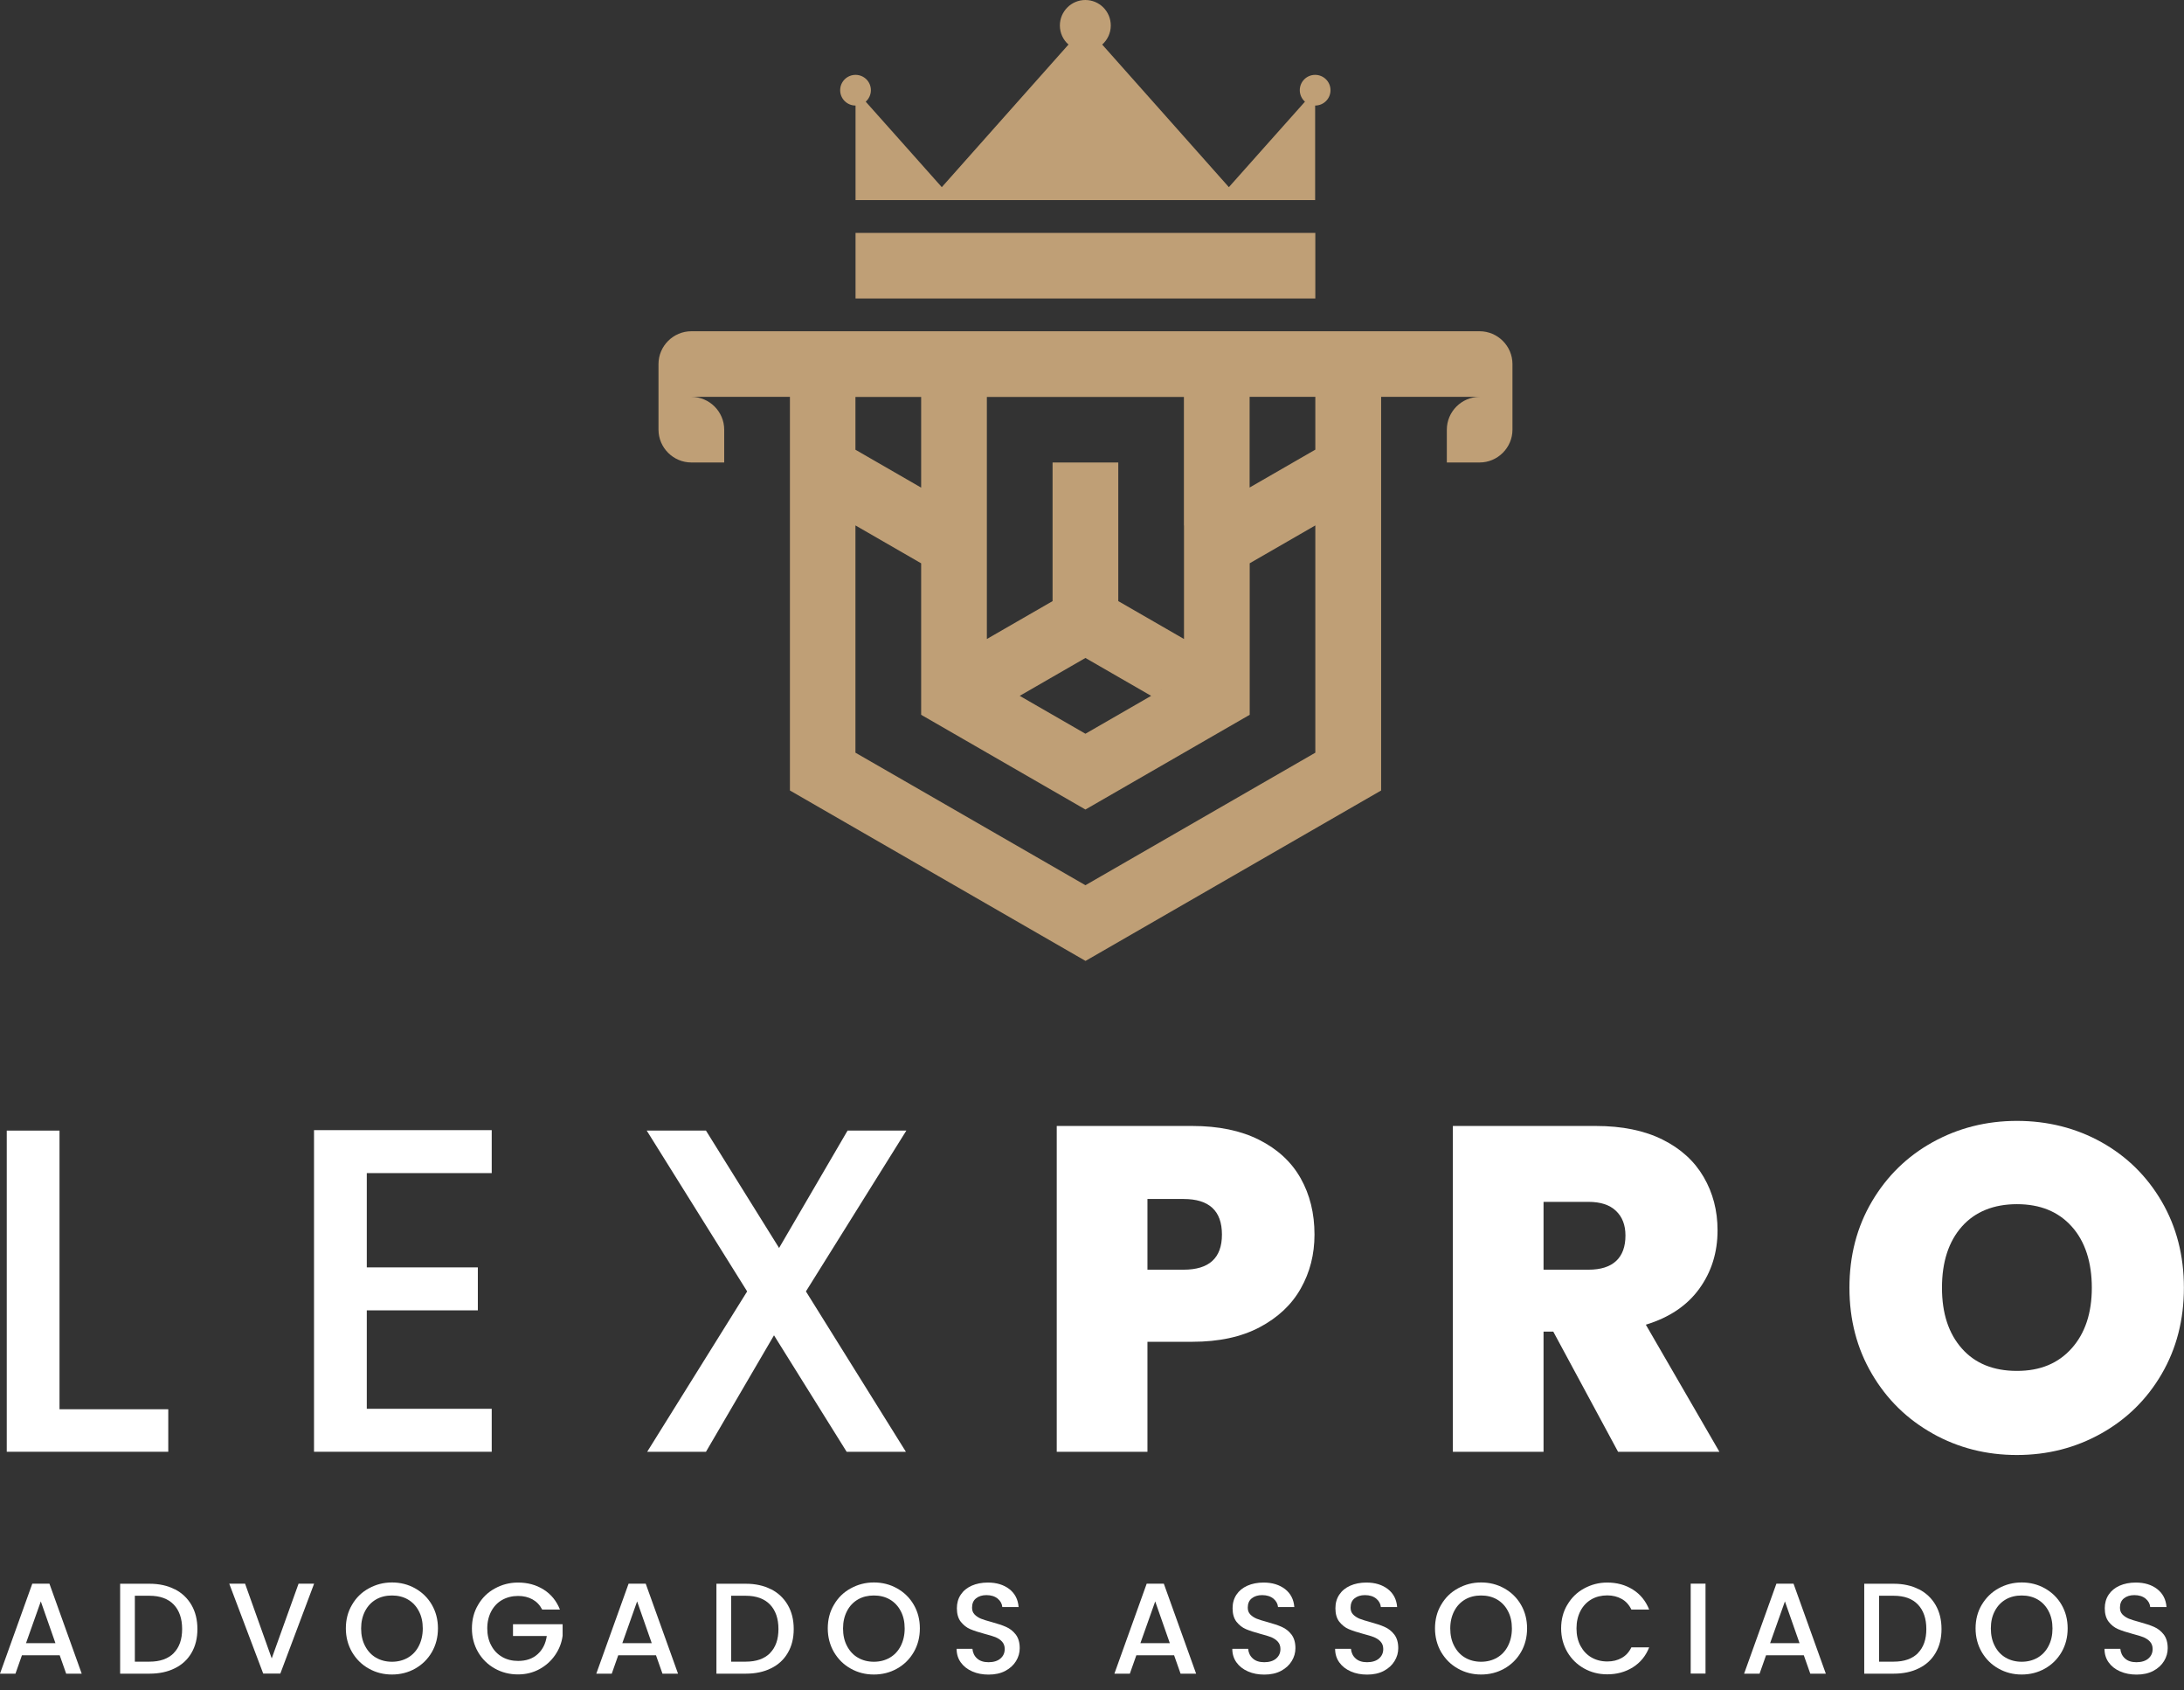
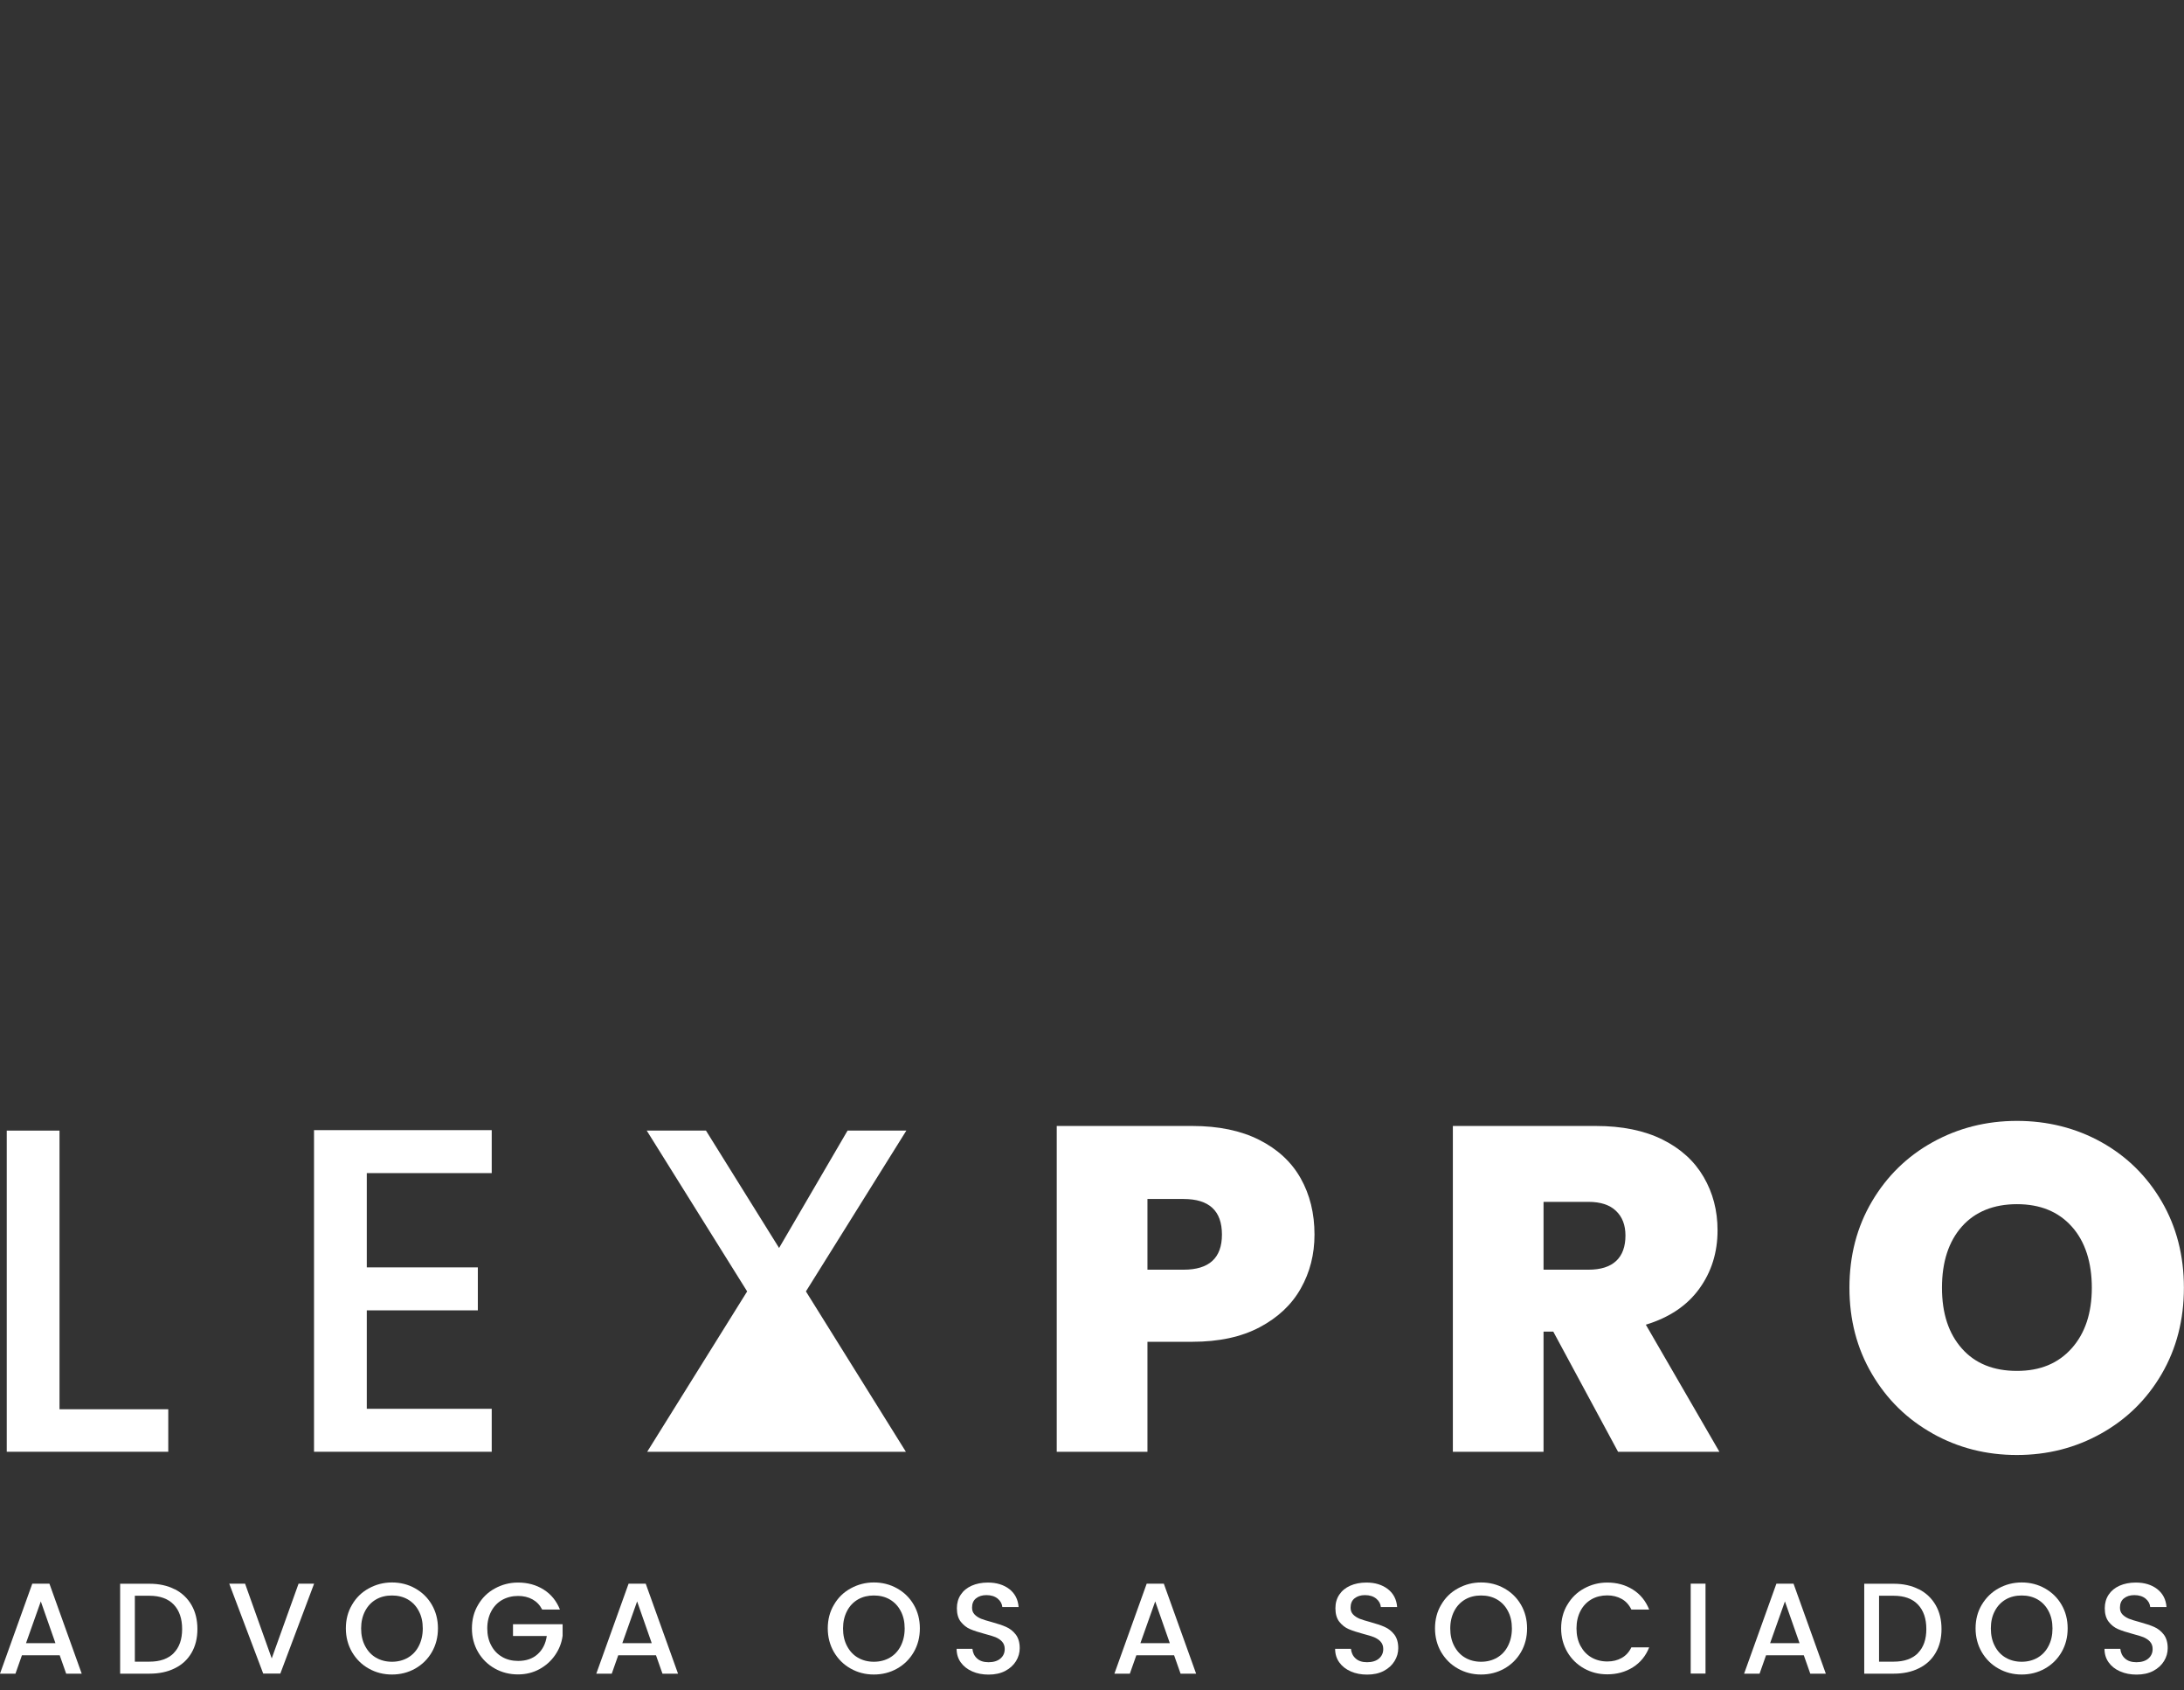
<svg xmlns="http://www.w3.org/2000/svg" width="137" height="106" viewBox="0 0 137 106" fill="none">
  <rect x="0" y="0" width="137" height="106" fill="#333333" stroke="none" />
  <path d="M3.733 88.377H10.555V91.043H0.424V70.902H3.733V88.377Z" fill="white" />
  <path d="M23.008 73.568V79.48H29.974V82.175H23.008V88.348H30.845V91.043H19.698V70.873H30.845V73.568H23.008Z" fill="white" />
-   <path d="M50.555 80.987L56.825 91.043H53.109L48.552 83.74L44.285 91.043H40.598L46.868 80.987L40.569 70.902H44.285L48.871 78.263L53.167 70.902H56.854L50.555 80.987Z" fill="white" />
+   <path d="M50.555 80.987L56.825 91.043H53.109L44.285 91.043H40.598L46.868 80.987L40.569 70.902H44.285L48.871 78.263L53.167 70.902H56.854L50.555 80.987Z" fill="white" />
  <path d="M81.597 80.802C81.028 81.816 80.163 82.627 79.014 83.236C77.864 83.844 76.454 84.146 74.793 84.146H71.978V91.043H66.288V70.612H74.793C76.436 70.612 77.835 70.902 78.985 71.482C80.134 72.061 81.005 72.861 81.586 73.887C82.166 74.913 82.457 76.09 82.457 77.423C82.457 78.657 82.172 79.787 81.597 80.802ZM76.651 77.423C76.651 75.933 75.85 75.191 74.242 75.191H71.978V79.625H74.242C75.85 79.625 76.651 78.889 76.651 77.423Z" fill="white" />
  <path d="M101.499 91.043L97.435 83.508H96.825V91.043H91.136V70.612H100.106C101.749 70.612 103.142 70.896 104.286 71.464C105.429 72.032 106.288 72.815 106.869 73.812C107.45 74.809 107.74 75.921 107.74 77.156C107.74 78.547 107.357 79.77 106.59 80.825C105.824 81.88 104.709 82.627 103.241 83.074L107.856 91.043H101.499ZM96.825 79.625H99.641C100.413 79.625 100.994 79.44 101.383 79.074C101.772 78.709 101.963 78.176 101.963 77.481C101.963 76.826 101.766 76.31 101.365 75.933C100.971 75.556 100.396 75.371 99.641 75.371H96.825V79.631V79.625Z" fill="white" />
  <path d="M121.238 89.901C119.63 89.003 118.358 87.757 117.424 86.163C116.483 84.569 116.013 82.766 116.013 80.755C116.013 78.744 116.483 76.941 117.424 75.347C118.364 73.754 119.636 72.513 121.238 71.626C122.84 70.74 124.605 70.293 126.521 70.293C128.437 70.293 130.225 70.74 131.816 71.626C133.406 72.513 134.672 73.754 135.601 75.347C136.53 76.941 136.994 78.744 136.994 80.755C136.994 82.766 136.53 84.569 135.601 86.163C134.672 87.757 133.406 89.003 131.798 89.901C130.19 90.8 128.431 91.246 126.515 91.246C124.599 91.246 122.84 90.8 121.232 89.901H121.238ZM129.958 84.552C130.8 83.607 131.218 82.338 131.218 80.755C131.218 79.173 130.8 77.851 129.958 76.918C129.116 75.979 127.972 75.516 126.521 75.516C125.07 75.516 123.897 75.985 123.067 76.918C122.236 77.857 121.818 79.138 121.818 80.755C121.818 82.372 122.236 83.63 123.067 84.569C123.897 85.508 125.052 85.972 126.521 85.972C127.99 85.972 129.116 85.496 129.958 84.552Z" fill="white" />
  <path d="M3.739 103.806H1.376L0.97 104.959H0L2.026 99.314H3.1L5.126 104.959H4.151L3.745 103.806H3.739ZM3.478 103.047L2.56 100.427L1.631 103.047H3.478Z" fill="white" />
  <path d="M10.961 99.662C11.414 99.894 11.762 100.224 12.012 100.653C12.261 101.082 12.383 101.586 12.383 102.16C12.383 102.734 12.261 103.232 12.012 103.655C11.768 104.078 11.414 104.403 10.961 104.623C10.508 104.849 9.98 104.959 9.382 104.959H7.536V99.32H9.382C9.986 99.32 10.508 99.436 10.961 99.668V99.662ZM10.897 103.667C11.251 103.307 11.425 102.809 11.425 102.16C11.425 101.511 11.251 100.995 10.897 100.624C10.543 100.259 10.038 100.073 9.376 100.073H8.459V104.206H9.376C10.038 104.206 10.543 104.026 10.897 103.673V103.667Z" fill="white" />
  <path d="M19.704 99.314L17.585 104.953H16.511L14.38 99.314H15.373L17.045 104.003L18.729 99.314H19.704Z" fill="white" />
  <path d="M23.135 104.641C22.694 104.397 22.346 104.049 22.084 103.609C21.829 103.168 21.695 102.67 21.695 102.119C21.695 101.569 21.823 101.07 22.084 100.636C22.34 100.195 22.688 99.853 23.135 99.61C23.582 99.366 24.058 99.239 24.587 99.239C25.115 99.239 25.603 99.361 26.044 99.61C26.485 99.859 26.833 100.195 27.089 100.636C27.344 101.076 27.472 101.569 27.472 102.119C27.472 102.67 27.344 103.168 27.089 103.609C26.833 104.049 26.485 104.391 26.044 104.641C25.603 104.89 25.115 105.012 24.587 105.012C24.058 105.012 23.576 104.89 23.135 104.641ZM25.585 103.957C25.875 103.789 26.108 103.545 26.27 103.226C26.433 102.908 26.52 102.542 26.52 102.125C26.52 101.708 26.439 101.343 26.27 101.03C26.108 100.717 25.875 100.473 25.585 100.305C25.295 100.137 24.958 100.056 24.587 100.056C24.215 100.056 23.878 100.137 23.588 100.305C23.298 100.473 23.066 100.717 22.903 101.03C22.74 101.343 22.653 101.708 22.653 102.125C22.653 102.542 22.735 102.908 22.903 103.226C23.071 103.545 23.298 103.789 23.588 103.957C23.878 104.125 24.215 104.212 24.587 104.212C24.958 104.212 25.295 104.125 25.585 103.957Z" fill="white" />
  <path d="M34.009 100.937C33.864 100.653 33.661 100.444 33.4 100.299C33.138 100.155 32.836 100.085 32.5 100.085C32.128 100.085 31.791 100.172 31.501 100.334C31.211 100.497 30.979 100.74 30.816 101.047C30.654 101.354 30.566 101.714 30.566 102.119C30.566 102.525 30.648 102.885 30.816 103.192C30.979 103.505 31.211 103.742 31.501 103.91C31.791 104.078 32.128 104.16 32.5 104.16C33.005 104.16 33.411 104.021 33.725 103.737C34.038 103.453 34.23 103.076 34.299 102.595H32.18V101.859H35.292V102.583C35.234 103.024 35.077 103.424 34.822 103.794C34.566 104.165 34.241 104.455 33.841 104.675C33.434 104.896 32.987 105.006 32.494 105.006C31.965 105.006 31.478 104.884 31.037 104.635C30.595 104.386 30.247 104.044 29.992 103.609C29.736 103.169 29.603 102.676 29.603 102.125C29.603 101.575 29.73 101.076 29.992 100.641C30.247 100.201 30.595 99.859 31.042 99.616C31.489 99.372 31.965 99.245 32.494 99.245C33.098 99.245 33.632 99.389 34.102 99.685C34.572 99.981 34.909 100.398 35.124 100.937H34.009Z" fill="white" />
  <path d="M41.144 103.806H38.781L38.375 104.959H37.405L39.431 99.314H40.505L42.532 104.959H41.556L41.15 103.806H41.144ZM40.883 103.047L39.966 100.427L39.037 103.047H40.883Z" fill="white" />
-   <path d="M48.366 99.662C48.819 99.894 49.167 100.224 49.417 100.653C49.667 101.082 49.789 101.586 49.789 102.16C49.789 102.734 49.667 103.232 49.417 103.655C49.173 104.078 48.819 104.403 48.366 104.623C47.913 104.849 47.385 104.959 46.787 104.959H44.941V99.32H46.787C47.391 99.32 47.913 99.436 48.366 99.668V99.662ZM48.302 103.667C48.657 103.307 48.831 102.809 48.831 102.16C48.831 101.511 48.657 100.995 48.302 100.624C47.948 100.259 47.443 100.073 46.781 100.073H45.864V104.206H46.781C47.443 104.206 47.948 104.026 48.302 103.673V103.667Z" fill="white" />
  <path d="M53.365 104.641C52.924 104.397 52.575 104.049 52.314 103.609C52.059 103.168 51.925 102.67 51.925 102.119C51.925 101.569 52.053 101.07 52.314 100.636C52.569 100.195 52.918 99.853 53.365 99.61C53.812 99.366 54.288 99.239 54.816 99.239C55.344 99.239 55.832 99.361 56.273 99.61C56.715 99.859 57.063 100.195 57.318 100.636C57.574 101.076 57.702 101.569 57.702 102.119C57.702 102.67 57.574 103.168 57.318 103.609C57.063 104.049 56.715 104.391 56.273 104.641C55.832 104.89 55.344 105.012 54.816 105.012C54.288 105.012 53.806 104.89 53.365 104.641ZM55.815 103.957C56.105 103.789 56.337 103.545 56.5 103.226C56.662 102.908 56.749 102.542 56.749 102.125C56.749 101.708 56.668 101.343 56.5 101.03C56.337 100.717 56.105 100.473 55.815 100.305C55.525 100.137 55.188 100.056 54.816 100.056C54.445 100.056 54.108 100.137 53.818 100.305C53.527 100.473 53.295 100.717 53.133 101.03C52.97 101.343 52.883 101.708 52.883 102.125C52.883 102.542 52.964 102.908 53.133 103.226C53.301 103.545 53.527 103.789 53.818 103.957C54.108 104.125 54.445 104.212 54.816 104.212C55.188 104.212 55.525 104.125 55.815 103.957Z" fill="white" />
  <path d="M60.982 104.815C60.68 104.681 60.442 104.496 60.268 104.252C60.094 104.009 60.007 103.725 60.007 103.4H60.999C61.022 103.644 61.115 103.847 61.289 104.003C61.458 104.16 61.702 104.241 62.009 104.241C62.317 104.241 62.578 104.165 62.758 104.009C62.938 103.852 63.025 103.655 63.025 103.412C63.025 103.221 62.967 103.07 62.857 102.948C62.747 102.827 62.607 102.74 62.445 102.67C62.282 102.606 62.05 102.537 61.76 102.461C61.394 102.363 61.092 102.264 60.86 102.166C60.628 102.067 60.436 101.911 60.268 101.702C60.105 101.493 60.024 101.209 60.024 100.856C60.024 100.531 60.105 100.247 60.268 100.004C60.43 99.76 60.657 99.575 60.953 99.442C61.243 99.314 61.586 99.245 61.969 99.245C62.514 99.245 62.962 99.384 63.316 99.656C63.664 99.928 63.861 100.305 63.896 100.781H62.874C62.857 100.578 62.758 100.398 62.584 100.253C62.404 100.108 62.172 100.033 61.876 100.033C61.609 100.033 61.394 100.102 61.226 100.236C61.057 100.369 60.976 100.566 60.976 100.821C60.976 100.995 61.028 101.134 61.133 101.244C61.237 101.354 61.371 101.441 61.533 101.511C61.696 101.575 61.916 101.644 62.201 101.72C62.572 101.824 62.88 101.922 63.112 102.027C63.35 102.131 63.548 102.288 63.716 102.502C63.879 102.716 63.966 103 63.966 103.36C63.966 103.644 63.89 103.916 63.734 104.171C63.577 104.426 63.356 104.629 63.06 104.786C62.764 104.942 62.416 105.017 62.015 105.017C61.638 105.017 61.295 104.954 60.993 104.82L60.982 104.815Z" fill="white" />
  <path d="M73.644 103.806H71.281L70.874 104.959H69.905L71.931 99.314H73.005L75.031 104.959H74.056L73.65 103.806H73.644ZM73.382 103.047L72.465 100.427L71.536 103.047H73.382Z" fill="white" />
-   <path d="M78.277 104.815C77.975 104.681 77.737 104.496 77.562 104.252C77.388 104.009 77.301 103.725 77.301 103.4H78.294C78.317 103.644 78.41 103.847 78.584 104.003C78.753 104.16 78.996 104.241 79.304 104.241C79.612 104.241 79.873 104.165 80.053 104.009C80.233 103.852 80.32 103.655 80.32 103.412C80.32 103.221 80.262 103.07 80.152 102.948C80.041 102.827 79.902 102.74 79.74 102.67C79.577 102.606 79.345 102.537 79.055 102.461C78.689 102.363 78.387 102.264 78.155 102.166C77.922 102.067 77.731 101.911 77.562 101.702C77.4 101.493 77.319 101.209 77.319 100.856C77.319 100.531 77.4 100.247 77.562 100.004C77.725 99.76 77.951 99.575 78.248 99.442C78.538 99.314 78.88 99.245 79.264 99.245C79.809 99.245 80.256 99.384 80.611 99.656C80.959 99.928 81.156 100.305 81.191 100.781H80.169C80.152 100.578 80.053 100.398 79.879 100.253C79.699 100.108 79.467 100.033 79.171 100.033C78.904 100.033 78.689 100.102 78.52 100.236C78.352 100.369 78.271 100.566 78.271 100.821C78.271 100.995 78.323 101.134 78.428 101.244C78.532 101.354 78.666 101.441 78.828 101.511C78.991 101.575 79.211 101.644 79.496 101.72C79.867 101.824 80.175 101.922 80.407 102.027C80.645 102.131 80.843 102.288 81.011 102.502C81.174 102.716 81.261 103 81.261 103.36C81.261 103.644 81.185 103.916 81.028 104.171C80.872 104.426 80.651 104.629 80.355 104.786C80.059 104.942 79.711 105.017 79.31 105.017C78.933 105.017 78.59 104.954 78.288 104.82L78.277 104.815Z" fill="white" />
  <path d="M84.727 104.815C84.425 104.681 84.187 104.496 84.013 104.252C83.838 104.009 83.751 103.725 83.751 103.4H84.744C84.767 103.644 84.86 103.847 85.034 104.003C85.203 104.16 85.447 104.241 85.754 104.241C86.062 104.241 86.323 104.165 86.503 104.009C86.683 103.852 86.77 103.655 86.77 103.412C86.77 103.221 86.712 103.07 86.602 102.948C86.492 102.827 86.352 102.74 86.19 102.67C86.027 102.606 85.795 102.537 85.504 102.461C85.139 102.363 84.837 102.264 84.605 102.166C84.372 102.067 84.181 101.911 84.013 101.702C83.85 101.493 83.769 101.209 83.769 100.856C83.769 100.531 83.85 100.247 84.013 100.004C84.175 99.76 84.401 99.575 84.698 99.442C84.988 99.314 85.33 99.245 85.713 99.245C86.259 99.245 86.706 99.384 87.06 99.656C87.409 99.928 87.606 100.305 87.641 100.781H86.619C86.602 100.578 86.503 100.398 86.329 100.253C86.149 100.108 85.917 100.033 85.621 100.033C85.354 100.033 85.139 100.102 84.97 100.236C84.802 100.369 84.721 100.566 84.721 100.821C84.721 100.995 84.773 101.134 84.877 101.244C84.982 101.354 85.116 101.441 85.278 101.511C85.441 101.575 85.661 101.644 85.946 101.72C86.317 101.824 86.625 101.922 86.857 102.027C87.095 102.131 87.293 102.288 87.461 102.502C87.624 102.716 87.711 103 87.711 103.36C87.711 103.644 87.635 103.916 87.478 104.171C87.322 104.426 87.101 104.629 86.805 104.786C86.509 104.942 86.161 105.017 85.76 105.017C85.383 105.017 85.04 104.954 84.738 104.82L84.727 104.815Z" fill="white" />
  <path d="M91.455 104.641C91.014 104.397 90.666 104.049 90.404 103.609C90.149 103.168 90.016 102.67 90.016 102.119C90.016 101.569 90.143 101.07 90.404 100.636C90.66 100.195 91.008 99.853 91.455 99.61C91.902 99.366 92.378 99.239 92.907 99.239C93.435 99.239 93.923 99.361 94.364 99.61C94.805 99.859 95.153 100.195 95.409 100.636C95.664 101.076 95.792 101.569 95.792 102.119C95.792 102.67 95.664 103.168 95.409 103.609C95.153 104.049 94.805 104.391 94.364 104.641C93.923 104.89 93.435 105.012 92.907 105.012C92.378 105.012 91.897 104.89 91.455 104.641ZM93.905 103.957C94.195 103.789 94.428 103.545 94.59 103.226C94.753 102.908 94.84 102.542 94.84 102.125C94.84 101.708 94.759 101.343 94.59 101.03C94.428 100.717 94.195 100.473 93.905 100.305C93.615 100.137 93.278 100.056 92.907 100.056C92.535 100.056 92.198 100.137 91.908 100.305C91.618 100.473 91.386 100.717 91.223 101.03C91.061 101.343 90.973 101.708 90.973 102.125C90.973 102.542 91.055 102.908 91.223 103.226C91.391 103.545 91.618 103.789 91.908 103.957C92.198 104.125 92.535 104.212 92.907 104.212C93.278 104.212 93.615 104.125 93.905 103.957Z" fill="white" />
  <path d="M98.317 100.641C98.573 100.201 98.921 99.859 99.368 99.616C99.815 99.372 100.291 99.245 100.82 99.245C101.423 99.245 101.958 99.389 102.428 99.685C102.898 99.981 103.235 100.398 103.45 100.937H102.335C102.19 100.641 101.987 100.415 101.725 100.271C101.464 100.126 101.162 100.05 100.825 100.05C100.454 100.05 100.117 100.131 99.827 100.299C99.537 100.468 99.304 100.711 99.142 101.024C98.979 101.337 98.892 101.702 98.892 102.119C98.892 102.537 98.974 102.902 99.142 103.215C99.31 103.528 99.537 103.771 99.827 103.939C100.117 104.107 100.454 104.194 100.825 104.194C101.168 104.194 101.47 104.119 101.725 103.974C101.987 103.829 102.19 103.609 102.335 103.308H103.45C103.241 103.847 102.898 104.264 102.428 104.56C101.958 104.855 101.423 105 100.82 105C100.291 105 99.804 104.878 99.362 104.629C98.921 104.38 98.573 104.038 98.317 103.603C98.062 103.163 97.928 102.67 97.928 102.119C97.928 101.569 98.056 101.07 98.317 100.636V100.641Z" fill="white" />
  <path d="M106.985 99.314V104.953H106.056V99.314H106.985Z" fill="white" />
  <path d="M113.145 103.806H110.782L110.376 104.959H109.406L111.432 99.314H112.506L114.532 104.959H113.557L113.151 103.806H113.145ZM112.884 103.047L111.966 100.427L111.037 103.047H112.884Z" fill="white" />
  <path d="M120.367 99.662C120.82 99.894 121.168 100.224 121.418 100.653C121.667 101.082 121.789 101.586 121.789 102.16C121.789 102.734 121.667 103.232 121.418 103.655C121.174 104.078 120.82 104.403 120.367 104.623C119.914 104.849 119.386 104.959 118.788 104.959H116.942V99.32H118.788C119.392 99.32 119.914 99.436 120.367 99.668V99.662ZM120.309 103.667C120.663 103.307 120.837 102.809 120.837 102.16C120.837 101.511 120.663 100.995 120.309 100.624C119.955 100.253 119.45 100.073 118.788 100.073H117.871V104.206H118.788C119.45 104.206 119.955 104.026 120.309 103.673V103.667Z" fill="white" />
  <path d="M125.366 104.641C124.924 104.397 124.576 104.049 124.315 103.609C124.059 103.168 123.926 102.67 123.926 102.119C123.926 101.569 124.054 101.07 124.315 100.636C124.576 100.201 124.924 99.853 125.366 99.61C125.807 99.366 126.289 99.239 126.817 99.239C127.345 99.239 127.833 99.361 128.274 99.61C128.715 99.859 129.064 100.195 129.319 100.636C129.575 101.076 129.702 101.569 129.702 102.119C129.702 102.67 129.575 103.168 129.319 103.609C129.064 104.049 128.715 104.391 128.274 104.641C127.833 104.89 127.345 105.012 126.817 105.012C126.289 105.012 125.807 104.89 125.366 104.641ZM127.816 103.957C128.106 103.789 128.338 103.545 128.501 103.226C128.669 102.908 128.75 102.542 128.75 102.125C128.75 101.708 128.669 101.343 128.501 101.03C128.338 100.717 128.106 100.473 127.816 100.305C127.525 100.137 127.189 100.056 126.817 100.056C126.445 100.056 126.109 100.137 125.818 100.305C125.528 100.473 125.296 100.717 125.133 101.03C124.965 101.343 124.884 101.708 124.884 102.125C124.884 102.542 124.965 102.908 125.133 103.226C125.296 103.545 125.528 103.789 125.818 103.957C126.109 104.125 126.445 104.212 126.817 104.212C127.189 104.212 127.525 104.125 127.816 103.957Z" fill="white" />
  <path d="M132.988 104.815C132.686 104.681 132.448 104.496 132.274 104.252C132.1 104.009 132.013 103.725 132.013 103.4H133.006C133.029 103.644 133.122 103.847 133.296 104.003C133.464 104.16 133.708 104.241 134.016 104.241C134.324 104.241 134.585 104.165 134.765 104.009C134.945 103.852 135.032 103.655 135.032 103.412C135.032 103.221 134.974 103.07 134.864 102.948C134.753 102.827 134.614 102.74 134.451 102.67C134.283 102.606 134.057 102.537 133.766 102.461C133.401 102.363 133.099 102.264 132.866 102.166C132.634 102.067 132.437 101.911 132.274 101.702C132.112 101.493 132.03 101.209 132.03 100.856C132.03 100.531 132.112 100.247 132.274 100.004C132.437 99.76 132.663 99.575 132.959 99.442C133.25 99.314 133.592 99.245 133.975 99.245C134.521 99.245 134.974 99.384 135.322 99.656C135.671 99.928 135.868 100.305 135.903 100.781H134.881C134.864 100.578 134.765 100.398 134.591 100.253C134.411 100.108 134.178 100.033 133.882 100.033C133.615 100.033 133.401 100.102 133.232 100.236C133.064 100.369 132.983 100.566 132.983 100.821C132.983 100.995 133.035 101.134 133.139 101.244C133.244 101.354 133.377 101.441 133.54 101.511C133.702 101.575 133.923 101.644 134.208 101.72C134.579 101.824 134.887 101.922 135.125 102.027C135.363 102.131 135.56 102.288 135.729 102.502C135.891 102.716 135.978 103 135.978 103.36C135.978 103.644 135.903 103.916 135.746 104.171C135.589 104.426 135.369 104.629 135.073 104.786C134.776 104.942 134.428 105.017 134.028 105.017C133.65 105.017 133.308 104.954 133.006 104.82L132.988 104.815Z" fill="white" />
-   <path fill-rule="evenodd" clip-rule="evenodd" d="M74.265 18.721H82.509V14.606H53.667V18.721H74.271H74.265ZM78.387 24.894V30.574L82.509 28.198V24.888H78.387V24.894ZM74.265 32.95V24.894H61.905V40.073L66.027 37.697V29.003H70.149V37.697L74.271 40.073V32.95H74.265ZM57.783 30.574V24.894H53.661V28.203L57.783 30.58V30.574ZM82.509 12.548H53.667V6.619C53.133 6.619 52.703 6.19 52.703 5.657C52.703 5.124 53.133 4.695 53.667 4.695C54.201 4.695 54.63 5.124 54.63 5.657C54.63 5.941 54.503 6.202 54.305 6.376L56.732 9.1L59.078 11.737L63.223 7.071L67.025 2.794C66.694 2.504 66.485 2.075 66.485 1.6C66.485 0.719 67.2 0 68.082 0C68.964 0 69.678 0.713 69.678 1.6C69.678 2.075 69.469 2.504 69.139 2.794L72.941 7.071L77.086 11.737L79.432 9.1L81.859 6.376C81.661 6.202 81.534 5.941 81.534 5.657C81.534 5.124 81.963 4.695 82.497 4.695C83.031 4.695 83.461 5.124 83.461 5.657C83.461 6.19 83.031 6.619 82.497 6.619V12.548H82.509ZM90.753 29.003H92.814C93.946 29.003 94.875 28.076 94.875 26.945V22.83C94.875 21.7 93.946 20.773 92.814 20.773H43.368C42.236 20.773 41.307 21.7 41.307 22.83V26.945C41.307 28.076 42.236 29.003 43.368 29.003H45.429V26.945C45.429 25.815 44.5 24.888 43.368 24.888H49.551V49.573L58.822 54.917L68.094 60.261L77.365 54.917L86.637 49.573V24.888H92.82C91.687 24.888 90.758 25.815 90.758 26.945V29.003H90.753ZM78.387 35.327L82.509 32.95V47.203L68.088 55.514L57.185 49.231L53.661 47.203V32.95L57.783 35.327V44.826L60.419 46.345L68.088 50.767L75.548 46.466L78.393 44.826V35.327H78.387ZM61.905 42.45L63.966 43.638L68.088 41.262L72.21 43.638L74.271 42.45L68.088 46.014L61.905 42.45Z" fill="#BF9F76" />
</svg>